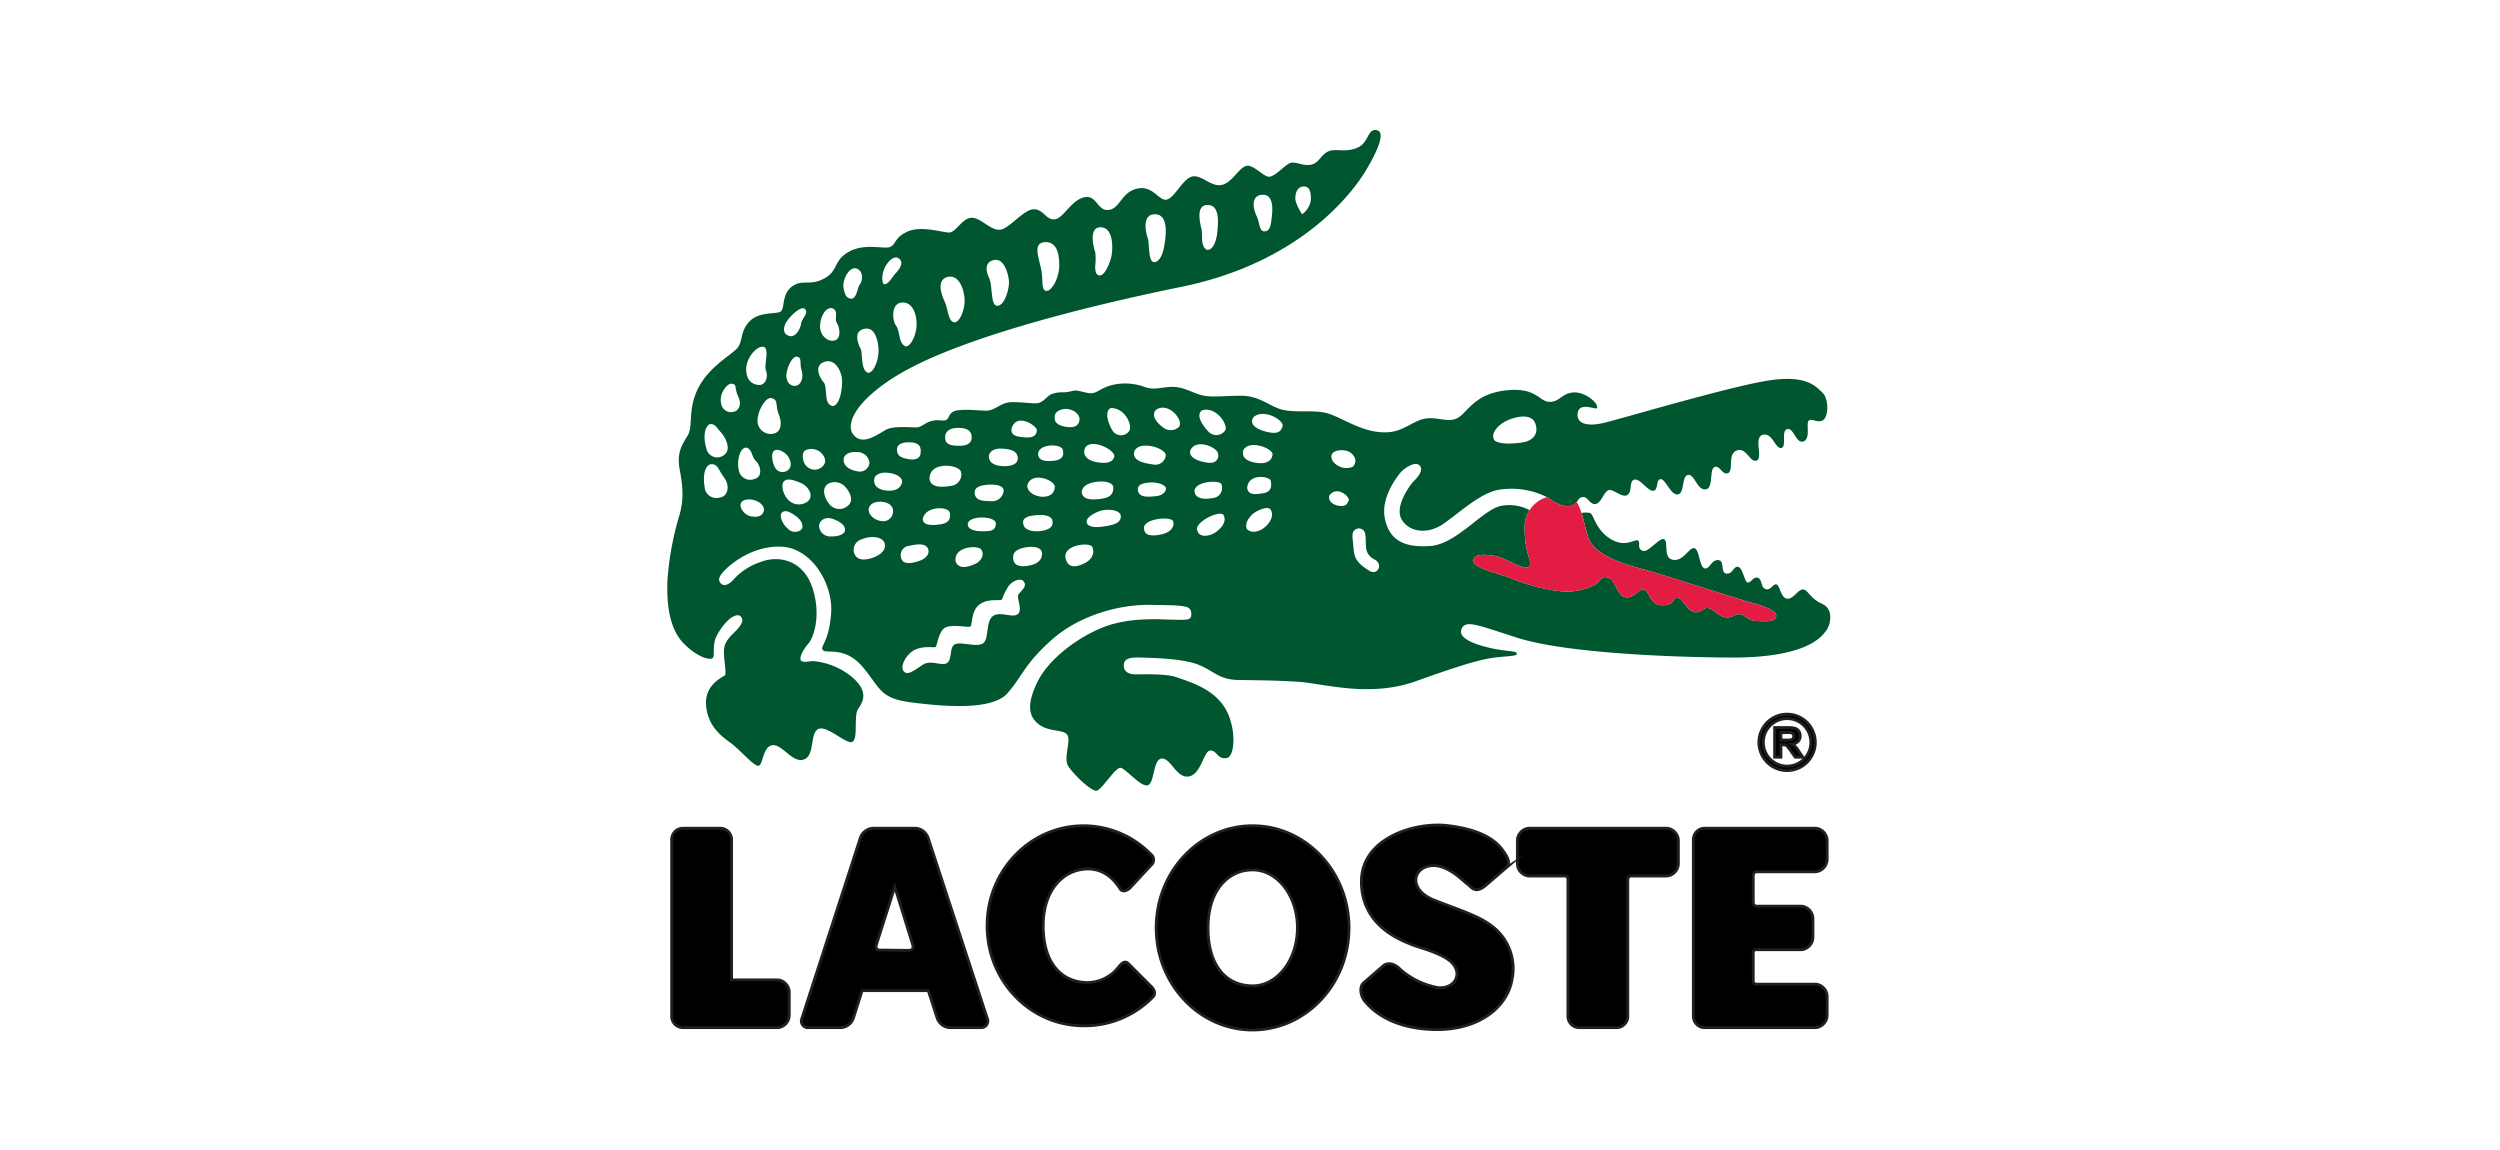
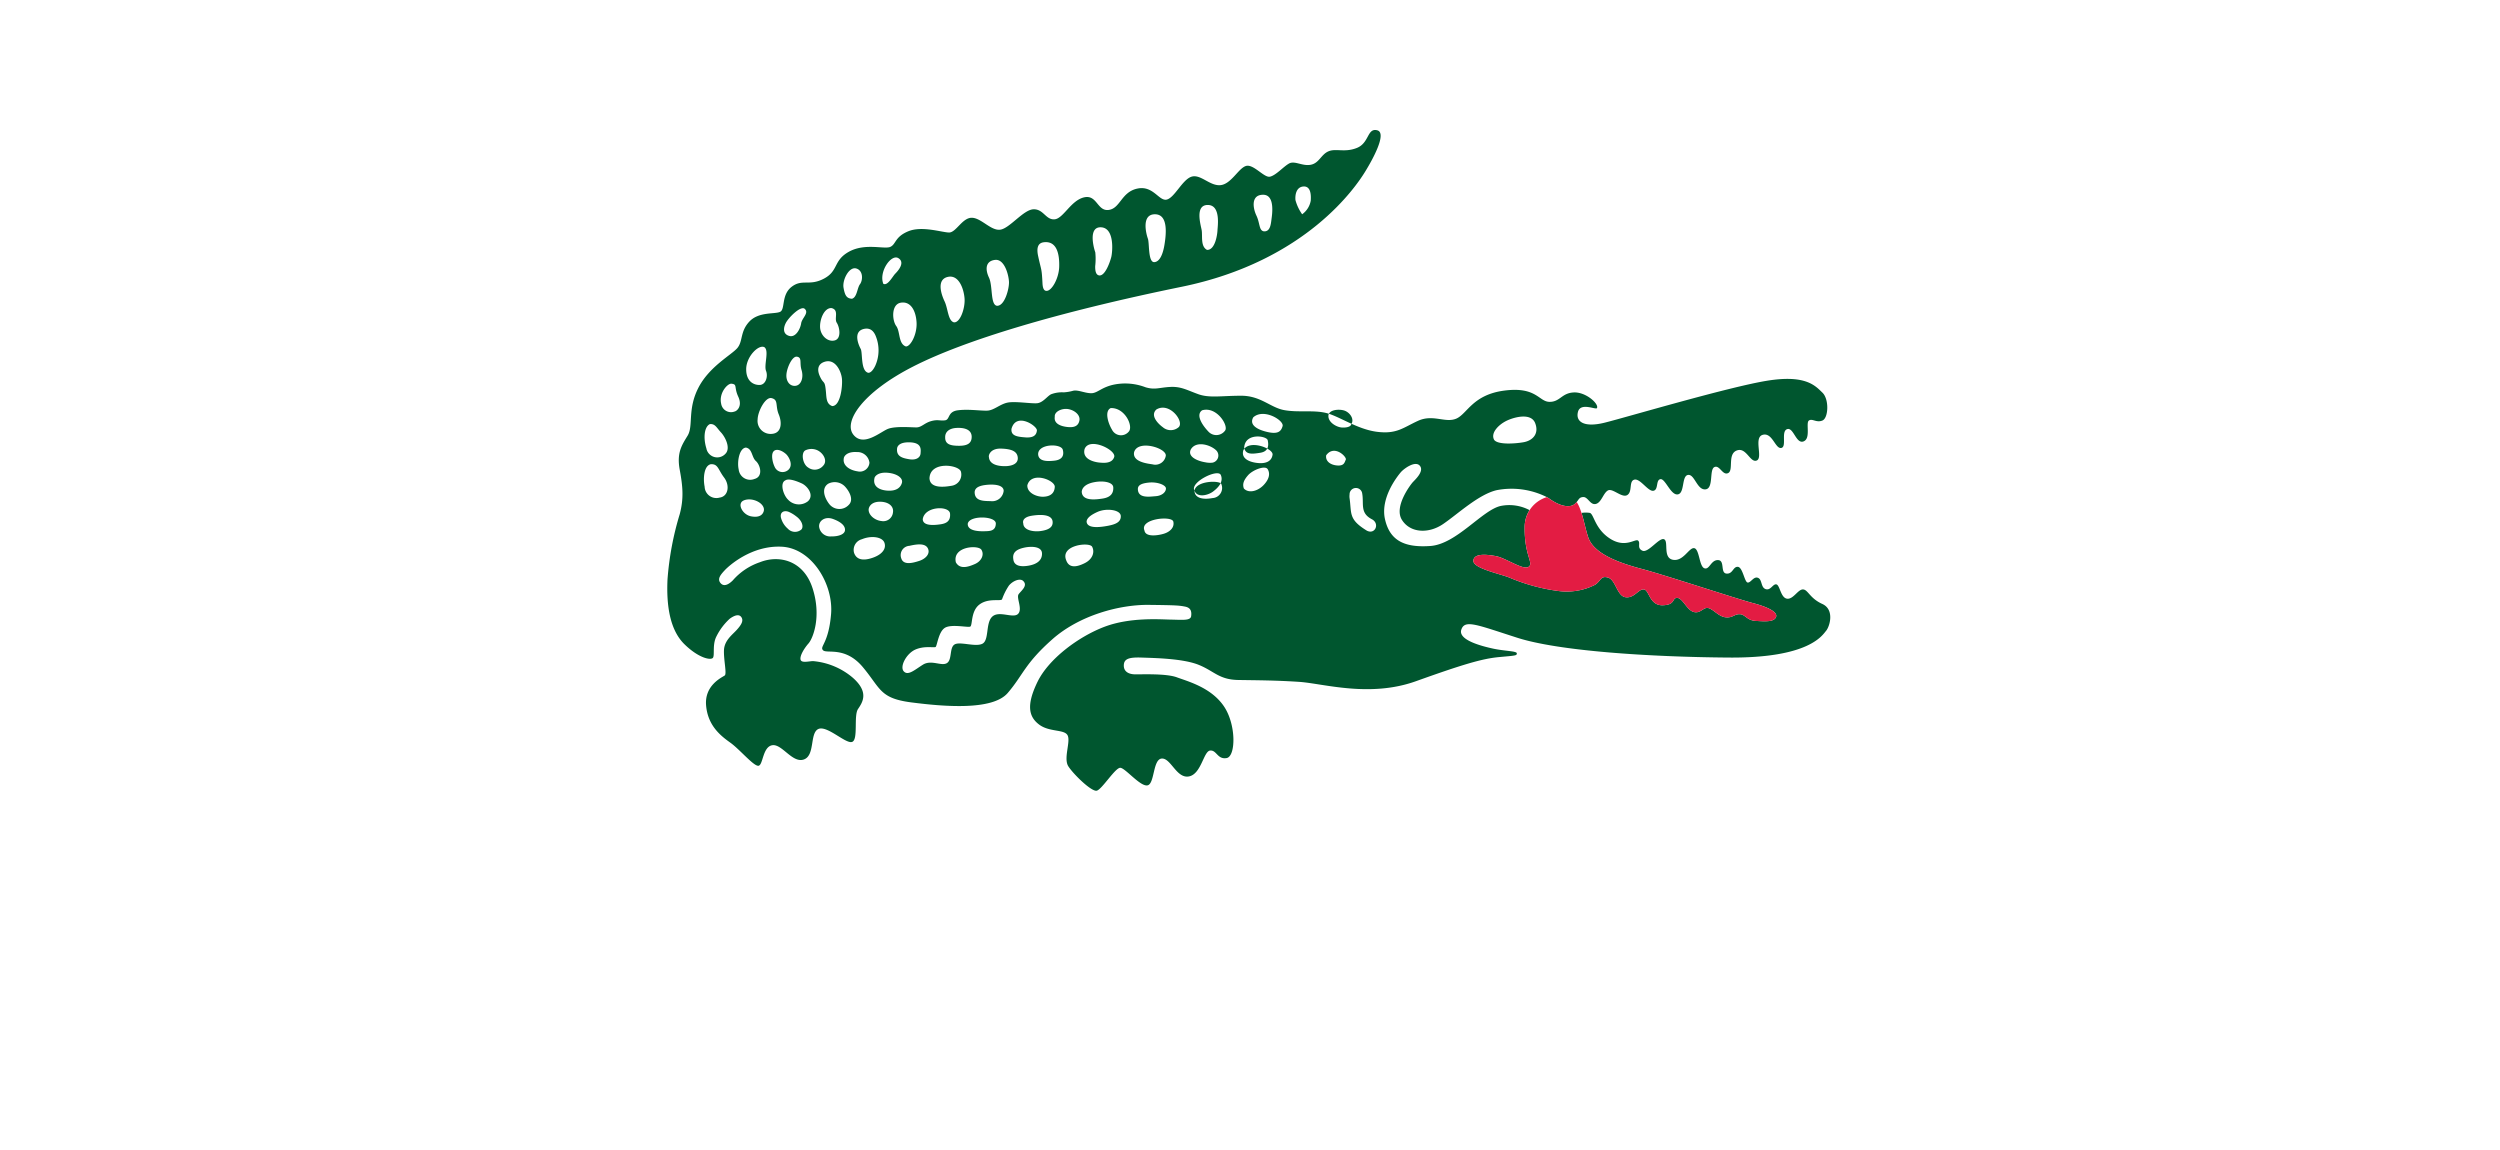
<svg xmlns="http://www.w3.org/2000/svg" id="Camada_1" data-name="Camada 1" viewBox="0 0 500 230">
  <title>lacoste_big</title>
-   <rect width="500" height="230" fill="none" />
  <g>
    <g>
-       <path d="M260.431,42.855a8.842,8.842,0,0,1-1.341-2.846c-.094-1.035.164-2.563,1.529-2.705s1.646,1.27,1.529,2.846A4.274,4.274,0,0,1,260.431,42.855Zm-7.667,3.41c1.294.118,1.411-1.482,1.529-2.375s.776-4.939-1.67-4.939-2.07,2.634-1.341,4.163.494,2.987,1.482,3.152Zm-11.36,3.716c1.67.047,2.07-3.199,2.093-3.928s.706-5.01-1.905-5.057-1.505,3.787-1.27,4.963-.282,3.293,1.082,4.022Zm-10.607,2.446c1.129,0,1.787-1.576,2.093-3.457s.87-6.115-1.905-6.115-1.74,3.975-1.411,4.869.023,4.633,1.223,4.704ZM219.837,55.085c1.199.165,2.187-2.752,2.422-3.693s.705-5.715-1.976-5.927c-1.945-.153-1.897,2.026-1.59,3.616a10.435,10.435,0,0,0,.367,1.394,12.65,12.65,0,0,1-.021,2.751c-.013.934.118,1.75.797,1.859ZM209.229,58.166c1.058.165,2.54-2.446,2.611-4.798s-.376-5.245-3.081-4.916c-1.355.165-1.417,1.422-1.136,2.739.655,3.067.715,2.302.875,5.465.04.796.211,1.476.732,1.51Zm-9.877,2.987c1.576.141,2.493-3.41,2.446-4.751s-.871-4.657-2.799-4.422-1.975,1.905-1.199,3.551.259,5.363,1.552,5.621Zm-8.561,3.316c1.247.118,2.281-2.869,2.117-4.821s-1.176-4.798-3.387-4.257-1.317,3.387-.612,4.869.682,3.904,1.881,4.21Zm-9.619,4.822c.941.047,2.281-2.446,2.14-4.822s-1.199-4.257-3.152-3.928-1.741,3.551-.917,4.657.4,3.551,1.929,4.092Zm-7.526,5.268c.492.032.994-.559,1.381-1.356a7.537,7.537,0,0,0,.164-5.88c-.381-1.015-1.056-1.792-2.298-1.561-2.399.447-1.176,3.246-.753,4.022s-.047,4.398,1.505,4.775Zm3.022-17.792c.87.459,1.858-1.505,2.387-2.034s2.058-2.234.612-3.105-3.951,2.764-2.999,5.139Zm-6.28,2.987c1.035-.294,1.035-2.152,1.611-2.916s.694-2.705-.741-3.14-2.822,2.293-2.552,3.845.623,2.14,1.682,2.211Zm-4.092,1.858c-1.458-.047-2.352,2.235-2.281,3.846s1.482,2.987,2.905,2.634 1-2.67.435-3.54.529-2.552-1.058-2.94Zm.141,19.604c1.67,0,2.093-3.975,1.952-5.457s-1.317-4.116-3.504-3.387c-1.475.492-1.388,1.764-.974,2.742.836,1.974,1.049.623,1.286,3.373.097,1.129.091,2.319,1.24,2.728ZM160.857,61.702c-.91-.455-3.183,1.881-3.7,2.901s-.596,2.227.706,2.587,2.211-1.443,2.368-2.525,1.725-2.132.627-2.963ZM159.321,71.329c-.925-.031-1.944,2.227-2.038,3.591s.706,2.383,1.835,2.242,1.646-1.678,1.192-3.152.188-2.54-.988-2.681Zm-6.429-1.882c-1.145-.627-3.638,1.85-3.653,4.375s1.568,3.214,2.728,3.167,1.693-1.662,1.239-2.822.658-3.998-.314-4.72Zm-6.633,7.291c-.815-.016-2.524,1.929-2.023,4.03a1.996,1.996,0,0,0,2.681,1.537c.392-.063,1.646-.988.737-2.963s-.11-2.477-1.396-2.603Zm8.107,2.901c-1.239-.392-2.791,2.587-2.838,4.202a2.608,2.608,0,0,0,2.854,2.932c1.929-.141,2.07-2.195,1.364-3.904s-.031-2.885-1.38-3.23Zm-12.371,5.174c-1.129.502-1.38,2.728-.721,4.861a2.21,2.21,0,0,0,3.794,1.098c1.129-1.098,0-3.356-.878-4.296s-1.129-1.725-2.195-1.662Zm.188,8.028c-1.38.251-1.599,2.791-1.254,4.516a2.342,2.342,0,0,0,2.979,2.164c1.725-.219,2.133-2.383.91-4.014s-1.192-2.728-2.634-2.666Zm6.993-3.324c-1.317.125-1.787,2.822-1.442,4.359A2.312,2.312,0,0,0,150.901,95.789c1.788-.47,1.16-2.791.282-3.575s-.69-2.477-2.007-2.697ZM154.43,91.447a5.34,5.34,0,0,0,.564,2.052,1.72,1.72,0,0,0,2.619.517c1.16-.972.141-2.713-.423-3.214-1.188-1.056-2.861-1.348-2.759.644Zm6.616-1.365c-.878.533-.517,2.76.58,3.418a2.205,2.205,0,0,0,3.011-.361c.909-.941.079-2.462-1.098-3.057a2.818,2.818,0,0,0-2.493,0Zm-12.826,10.474c-.455.8.502,2.43,2.007,2.713s2.289-.204,2.524-1.05-.58-1.788-1.866-2.179-2.477,0-2.666.517Zm8.859-4.484c-1.16.517-.423,2.932.502,3.826a2.937,2.937,0,0,0,3.998.361c1.317-1.192-.047-3.042-1.254-3.591s-2.634-1.019-3.246-.596Zm-.891,7.459a4.356,4.356,0,0,0,1.378,2.208,1.952,1.952,0,0,0,2.697.172c.502-.502.204-1.772-1.035-2.65a6.646,6.646,0,0,0-1.549-.918c-.948-.317-1.715.126-1.491,1.188ZM165.642,96.745c-1.411.909-.784,2.791.219,4.077a2.563,2.563,0,0,0,3.889.157c1.129-1.098-.031-2.948-.847-3.763A2.83,2.83,0,0,0,165.642,96.745Zm3.105-4.986c-.188,1.317,1.098,2.258,2.76,2.509a1.926,1.926,0,0,0,2.383-1.725,2.427,2.427,0,0,0-2.509-2.132c-1.944-.125-2.634.815-2.634,1.348Zm.251,14.112c-.031-.721-.753-1.474-2.383-2.07s-2.885.376-2.791,1.537a2.229,2.229,0,0,0,2.415,1.944c1.348.031,2.854-.376,2.76-1.411Zm4.735-4.045c-.094,1.192,1.254,2.258,2.571,2.383a1.943,1.943,0,0,0,2.289-1.725c.188-1.129-.721-2.038-2.352-2.132s-2.383.69-2.509,1.474Zm1.16-6.178c-.345,1.537.815,2.352,2.571,2.477s2.634-.565,2.916-1.537-.972-1.882-2.885-2.038-2.571.753-2.603,1.098Zm-4.077,14.927c.502,1.442,1.913,1.631,3.826.941s2.665-1.882,2.226-3.011-2.603-1.442-4.484-.658a2.202,2.202,0,0,0-1.568,2.728Zm9.439,1.098c.439,1.442,2.352.909,3.606.502s2.227-1.411,1.725-2.477-2.07-.909-3.7-.533a1.858,1.858,0,0,0-1.631,2.509Zm4.296-7.809c.063,1.411,2.415,1.16,3.512,1.004s2.101-.564,1.944-2.164-5.112-1.505-5.457,1.16Zm6.617,8.592c.815,1.505,2.54.909,3.826.345s1.913-1.85,1.286-2.854-5.833-.69-5.111,2.509ZM179.409,89.784c-.125,1.537,1.129,1.85,2.477,2.07s2.164-.345,2.226-1.16.251-2.132-2.101-2.226-2.603.972-2.603,1.317ZM185.9,95.679c.125,2.132,3.136,1.693,4.422,1.474a2.264,2.264,0,0,0,1.881-2.76c-.251-1.443-6.209-2.289-6.303,1.286Zm3.136-8.216c-.031,1.442,1.129,1.693,2.791,1.693s2.509-.502,2.509-1.788-1.129-1.85-2.916-1.788-2.415.972-2.383,1.882Zm8.749,3.951c.094,1.474,1.788,1.819,3.167,1.819s2.697-.439,2.603-1.693-1.192-1.756-3.355-1.819-2.54,1.38-2.415,1.693ZM194.932,98.376c-.031,1.85,1.725,1.819,3.199,1.85a2.309,2.309,0,0,0,2.603-2.07c-.031-1.16-1.85-1.38-3.638-1.16s-2.101.847-2.164,1.38Zm-1.38,6.366c-.094,1.537,2.478,1.536,3.418,1.505s2.164,0,2.195-1.537-5.3-1.693-5.613.031Zm11.101-.063c.031,1.348,1.944,1.725,3.418,1.537s2.603-.69,2.446-1.944-1.944-1.474-4.139-1.129-1.725,1.537-1.725,1.537Zm.815-7.62c-.063,1.505,1.819,2.321,3.167,2.289s2.258-.627,2.321-1.976-4.704-3.199-5.488-.314Zm2.164-6.146c.125,1.38,1.788,1.38,3.23,1.223s2.038-.909,1.693-2.195-5.049-1.223-4.923.972Zm-4.97,20.916c.125,1.364,1.458,1.584,3.073,1.302s2.728-1.051,2.665-2.477-2.226-1.427-3.606-1.113-2.352.878-2.132,2.289Zm-.361-26.075c-.157,1.411,1.098,1.599,2.76,1.725s2.226-.47,2.321-1.38-4.139-3.732-5.08-.345Zm8.655-2.383c-.219,1.411,1.286,1.913,2.603,2.038s2.101-.219,2.321-1.286-.878-2.038-2.164-2.289-2.885.47-2.76,1.537Zm5.958,6.46c-.564,2.289,2.571,2.665,3.105,2.697s2.383.282,2.822-1.129-5.017-4.077-5.927-1.568Zm5.237-8.216c2.885-.094,4.547,3.669,3.606,4.704a2.013,2.013,0,0,1-3.355-.376c-.847-1.411-1.505-3.763-.251-4.328Zm-5.801,16.746c.094,1.787,2.415,1.631,4.202,1.348s2.164-1.254,2.101-2.258-1.944-1.38-3.857-1.003-2.415,1.286-2.446,1.913Zm.972,5.958c.094,1.474,2.728,1.129,4.233.847s2.666-.721,2.603-1.976-2.885-1.599-4.641-.815-2.164,1.442-2.195,1.944Zm-4.077,7.746c.565,1.568,2.007,1.411,3.7.565s2.007-2.321,1.474-3.293-6.429-.345-5.174,2.728Zm18.032-30.167c-1.411,1.317.659,3.104,1.286,3.544a2.417,2.417,0,0,0,3.199-.031c1.098-1.16-1.882-5.08-4.484-3.512Zm9.157.157c-1.348.909.031,2.979,1.192,4.202a2.153,2.153,0,0,0,3.355-.094c.847-.909-1.599-4.955-4.547-4.108Zm-13.61,8.373c-.376,1.976,2.697,2.289,3.7,2.446a2.119,2.119,0,0,0,2.634-1.725c.188-1.537-5.582-3.293-6.335-.721Zm.753,7.432c.063,1.85,2.289,1.474,3.575,1.38s2.038-.847,2.038-1.537-1.662-1.349-3.355-1.192-2.289.596-2.258,1.348Zm1.317,8.247c.219,1.411,2.822.972,3.92.627s2.132-1.192,1.85-2.415-6.774-.596-5.77,1.788Zm9.283-16.244c-.753,1.474,1.317,2.352,2.916,2.603a4.446,4.446,0,0,0,1.406.067,1.456,1.456,0,0,0,.755-2.448c-1.14-1.127-4.012-1.998-5.077-.222Zm12.481-6.397c-.909,1.568.909,2.509,2.885,2.948s2.665-.063,2.979-1.192-3.763-3.638-5.864-1.756Zm-1.976,6.554c-.596,1.881,1.599,2.509,3.136,2.603s2.54-.47,2.697-1.693-4.641-3.105-5.833-.909Zm-9.784,8.091c0,1.474,1.568,1.882,3.606,1.505a2.03,2.03,0,0,0,1.756-2.822c-.345-.753-5.017-.659-5.362,1.317Zm.596,8.091c.47,1.474,2.665,1.004,3.732.188s2.101-1.944,1.537-3.293-6.24,1.474-5.268,3.105Zm9.941-8.561c.282,1.38,1.474,1.286,3.23,1.004s1.662-1.631,1.474-2.509-4.547-1.568-4.704,1.505Zm-.062,8.153c.972,1.035,2.791.533,3.951-.69s1.317-2.32.815-3.167-3.011.157-3.92,1.192-1.16,1.788-.847,2.666Zm21.45-12.794c.753-1.129-.314-2.446-1.348-2.791s-3.199-.22-3.199,1.098,1.693,2.227,2.697,2.289,1.756-.188,1.85-.596Zm-4.986,6.146c-.188,1.098.721,1.913,2.164,2.038s1.505-.627,1.756-1.16-2.289-3.105-3.92-.878Zm7.202,7.658a1.27,1.27,0,0,0-2.53.194,2.952,2.952,0,0,0,0.0.718c.439,3.084-.257,4.234,3.454,6.505,1.659.862,2.656-1.425.997-2.287-2.413-1.258-1.554-3.06-1.921-5.13ZM298.813,87.943c.659,1.035,4.108.815,5.896.502s3.167-1.662,2.321-3.826-4.359-1.16-5.833-.408-3.104,2.352-2.383,3.732Zm-94.171,28.255c.972.941-.376,1.913-.909,2.634s.847,2.979-.125,3.951-3.763-.721-5.143.533-.596,4.704-1.976,5.425-4.516-.502-5.582.157-.439,3.073-1.537,3.732-3.105-.753-4.798.314-2.979,2.258-3.826,1.317.533-3.575,2.352-4.359,3.7-.314,4.014-.502.565-3.01,1.85-3.826,4.578-.031,5.08-.251.063-3.073,1.85-4.422,4.233-.596,4.516-1.035a12.198,12.198,0,0,1,1.38-2.76c.847-1.003,2.258-1.505,2.854-.909ZM319.385,81.624c.47-.815-2.195-3.261-4.641-3.136s-2.728,1.913-4.861,1.881-2.572-3.073-8.969-2.258-7.463,4.673-9.658,5.613-4.641-.941-7.651.439-4.265,2.697-8.216,2.195-7.589-3.136-10.161-3.763-5.519-.063-8.341-.564-4.704-2.885-8.655-2.885-6.334.502-8.592-.314-3.45-1.568-5.645-1.443-3.011.627-4.892.063a11.378,11.378,0,0,0-6.146-.564c-2.634.502-3.449,1.756-4.704,1.756s-2.634-.706-3.59-.502a9.126,9.126,0,0,1-1.913.329,6.06,6.06,0,0,0-2.556.392c-.784.408-1.615,1.693-2.807,1.788s-4.39-.439-5.896-.125-2.697,1.537-4.014,1.599-3.825-.345-5.926-.063-1.505,1.882-2.571,2.007-1.411-.22-2.76.157-1.913,1.254-2.948,1.254-4.139-.282-5.645.282-4.955,3.732-6.962,1.16,1.788-8.435,12.011-13.641,28.6-10.788,53.687-15.931,34.997-20.321,36.627-22.955,4.453-7.84,2.446-8.341-1.568,2.509-4.014,3.512-4.202.063-5.707.69-1.882,2.383-3.575,2.697-3.199-.878-4.328-.251-2.634,2.383-3.826,2.634-3.324-2.634-4.829-2.132-2.947,3.638-5.08,3.826-3.951-2.258-5.77-1.693-3.387,4.202-4.955,4.578-2.697-2.885-5.896-2.195-3.387,3.951-5.708,4.265-2.321-3.136-4.955-2.509-4.14,4.265-5.896,4.39-2.195-2.07-4.202-2.007-4.766,3.826-6.648,4.077-3.826-2.383-5.707-2.383-3.136,2.948-4.516,2.948-5.394-1.38-8.153-.251-2.446,2.634-3.638,3.136-5.017-.815-8.216.941-2.07,3.826-5.018,5.394-4.327,0-6.46,1.631-1.254,4.516-2.321,5.017-4.265-.063-6.146,1.944-1.254,3.889-2.383,5.268-5.645,3.7-7.84,8.028-.941,7.589-2.132,9.533-2.195,3.45-1.568,6.836.815,5.77-0,8.843a59.811,59.811,0,0,0-2.446,13.045c-.251,5.331.502,10.16,3.387,12.983s5.331,3.261,5.707,2.697-.157-2.634.69-4.265a12.042,12.042,0,0,1,2.634-3.512c.627-.47,1.756-1.129,2.321-.376s-.031,1.631-.909,2.603-2.477,2.101-2.54,4.077.596,4.672.157,5.017-4.077,1.881-3.731,5.99,2.979,6.115,4.861,7.463,4.672,4.735,5.613,4.61.815-3.794,2.76-4.108,4.014,3.638,6.303,2.854,1.16-5.237,2.885-6.084,5.488,3.01,6.773,2.571.282-5.237,1.192-6.586,2.258-3.355-1.066-6.272a14.161,14.161,0,0,0-7.777-3.293c-.627-.094-2.383.47-2.633-.251s.658-2.258,1.568-3.293,2.634-5.394.816-11.038-6.774-6.711-10.537-5.206a12.516,12.516,0,0,0-5.425,3.638c-.596.596-1.662,1.411-2.415.565s-.031-1.693.815-2.603,5.394-5.018,11.415-4.704,10.349,7.526,9.847,13.484-2.336,6.429-1.615,7.213,4.422-.878,7.997,3.418,3.356,6.209,9.69,7.024,16.181,1.693,19.254-1.882,3.387-5.834,8.906-10.726,13.579-6.962,19.286-6.899,6.115.126,7.275.345,1.348.972,1.223,1.913-1.819.721-3.951.69-8.153-.533-13.328,1.411-11.195,6.397-13.453,11.038-1.756,6.962.314,8.53,5.049.91,5.707,2.164-.878,4.61.157,6.209,4.641,5.112,5.676,4.861,3.7-4.61,4.704-4.578,4.014,3.826,5.457,3.512,1.035-5.268,2.854-5.362,2.948,4.045,5.425,3.575,2.916-5.049,4.234-5.174,1.442,1.819,3.293,1.505,1.976-6.743-.596-10.443-7.15-4.892-9.345-5.707-7.275-.564-8.436-.596-2.195-.518-2.179-1.772.862-1.678,3.528-1.584,8.279.188,11.415,1.443,4.077,2.979,7.965,3.042,7.401.062,12.167.376,14.049,3.199,23.331-.125,13.233-4.516,16.62-4.829,3.575-.282,3.575-.753-2.415-.439-4.735-.941-7.056-1.725-6.366-3.795,3.011-1.003,11.227,1.631,26.216,3.826,42.272,3.951,18.69-4.454,19.442-5.332,1.756-4.265-.753-5.394-2.853-2.87-3.857-2.901-1.944,2.038-3.199,1.85-1.411-2.666-2.101-2.854-1.16,1.286-2.164.941-.658-1.913-1.537-2.258-1.442,1.035-2.07.941-.972-3.043-1.944-3.137-1.003,1.474-2.289,1.348-.251-2.665-1.693-2.697-1.693,2.007-2.728,1.631-.972-3.794-2.007-4.014-2.164,2.697-4.265,2.321-.815-3.7-1.788-4.108-3.167,2.822-4.328,2.289-.314-1.505-.847-2.007-2.509,1.568-5.582-.376-3.261-4.923-4.076-5.174a5.401,5.401,0,0,0-1.674.005c.519,1.62.859,3.471,1.359,4.917,1.129,3.261,6.146,5.08,10.662,6.272s19.223,6.052,22.234,6.836,5.08,1.819,4.641,2.822-2.195.847-4.014.753-2.132-1.317-3.23-1.348-1.38.753-2.791.627-2.477-1.599-3.481-1.85-1.537,1.129-2.916.784-2.227-2.791-3.324-2.822-.251,1.411-2.916,1.474-2.666-3.073-3.763-3.167-1.85,1.756-3.606,1.568-1.976-3.418-3.512-3.92-1.474.721-2.665,1.442a12.541,12.541,0,0,1-7.087,1.254,37.685,37.685,0,0,1-9.91-2.666c-1.725-.753-7.338-1.85-7.307-3.387s2.603-1.317,4.547-.941,5.394,2.854,6.491,2.132-.846-2.227-.784-7.871a6.339,6.339,0,0,1,.982-3.47,8.682,8.682,0,0,0-5.654-.857c-3.7.69-8.906,7.652-14.174,8.028s-8.153-1.129-9.094-5.394,2.509-8.561,3.136-9.314,2.948-2.446,3.857-1.317-1.066,2.854-1.474,3.324-3.763,4.829-2.132,7.463,5.3,2.854,8.247.847,7.087-5.927,10.725-6.774a15.711,15.711,0,0,1,10.02,1.391h0l.01.006.01.006.006.003.004.002.01.006.086.05.01.006.001 0.0.016.01.002.001.009.006.084.051.009.006.002.001.008.005.09.057.009.006.004.003.005.003.087.058.009.006.006.004.002.002.084.058.008.006.008.006c2.164,1.537,4.045,1.787,4.955,1.035l.009-.007.008-.007.025-.021.008-.007.008-.007.008-.007.008-.007.008-.007.039-.035h0l.037-.034.007-.007.007-.007.021-.02.007-.007.007-.007.007-.007.007-.007.007-.007.007-.007.007-.007.013-.013.007-.007h0l.007-.007.013-.013.006-.007.006-.007v-0l.006-.007.006-.007.006-.007.006-.007.006-.006v-0l.006-.007.006-.007.006-.007.006-.007.006-.006 0-0.0.006-.007.006-.006.006-.007.006-.006.006-.006 0-0.0.006-.006.006-.006.011-.013.005-.006h0l.005-.006.005-.006.005-.006.005-.006c.457-.54.512-.931,1.289-.981.972-.063,1.411,1.662,2.54,1.38s1.474-2.164,2.415-2.697,2.822,1.599,3.889.909.251-2.791,1.411-3.073,2.728,2.415,3.794,2.226.439-2.164,1.411-2.321,2.07,3.293,3.481,3.042.721-3.7,2.038-3.888,1.788,3.042,3.481,2.885.721-3.951,1.787-4.453,1.63,1.756,2.759,1.192-.188-3.794,1.725-4.516,2.665,2.54,3.983,2.007-.69-4.641,1.223-5.143,2.477,2.822,3.669,2.634-.094-3.324,1.191-3.763,1.787,3.042,3.293,2.446.376-3.7,1.066-4.171,1.474.501,2.697-0,1.38-4.265 0-5.582-3.261-3.638-11.038-2.383-28.474,7.401-32.551,8.404-5.802-.188-5.3-2.164S319.198,82.011,319.385,81.624Z" transform="translate(0 0)" fill="#00562f" fill-rule="evenodd" />
+       <path d="M260.431,42.855a8.842,8.842,0,0,1-1.341-2.846c-.094-1.035.164-2.563,1.529-2.705s1.646,1.27,1.529,2.846A4.274,4.274,0,0,1,260.431,42.855Zm-7.667,3.41c1.294.118,1.411-1.482,1.529-2.375s.776-4.939-1.67-4.939-2.07,2.634-1.341,4.163.494,2.987,1.482,3.152Zm-11.36,3.716c1.67.047,2.07-3.199,2.093-3.928s.706-5.01-1.905-5.057-1.505,3.787-1.27,4.963-.282,3.293,1.082,4.022Zm-10.607,2.446c1.129,0,1.787-1.576,2.093-3.457s.87-6.115-1.905-6.115-1.74,3.975-1.411,4.869.023,4.633,1.223,4.704ZM219.837,55.085c1.199.165,2.187-2.752,2.422-3.693s.705-5.715-1.976-5.927c-1.945-.153-1.897,2.026-1.59,3.616a10.435,10.435,0,0,0,.367,1.394,12.65,12.65,0,0,1-.021,2.751c-.013.934.118,1.75.797,1.859ZM209.229,58.166c1.058.165,2.54-2.446,2.611-4.798s-.376-5.245-3.081-4.916c-1.355.165-1.417,1.422-1.136,2.739.655,3.067.715,2.302.875,5.465.04.796.211,1.476.732,1.51Zm-9.877,2.987c1.576.141,2.493-3.41,2.446-4.751s-.871-4.657-2.799-4.422-1.975,1.905-1.199,3.551.259,5.363,1.552,5.621Zm-8.561,3.316c1.247.118,2.281-2.869,2.117-4.821s-1.176-4.798-3.387-4.257-1.317,3.387-.612,4.869.682,3.904,1.881,4.21Zm-9.619,4.822c.941.047,2.281-2.446,2.14-4.822s-1.199-4.257-3.152-3.928-1.741,3.551-.917,4.657.4,3.551,1.929,4.092Zm-7.526,5.268c.492.032.994-.559,1.381-1.356a7.537,7.537,0,0,0,.164-5.88c-.381-1.015-1.056-1.792-2.298-1.561-2.399.447-1.176,3.246-.753,4.022s-.047,4.398,1.505,4.775Zm3.022-17.792c.87.459,1.858-1.505,2.387-2.034s2.058-2.234.612-3.105-3.951,2.764-2.999,5.139Zm-6.28,2.987c1.035-.294,1.035-2.152,1.611-2.916s.694-2.705-.741-3.14-2.822,2.293-2.552,3.845.623,2.14,1.682,2.211Zm-4.092,1.858c-1.458-.047-2.352,2.235-2.281,3.846s1.482,2.987,2.905,2.634 1-2.67.435-3.54.529-2.552-1.058-2.94Zm.141,19.604c1.67,0,2.093-3.975,1.952-5.457s-1.317-4.116-3.504-3.387c-1.475.492-1.388,1.764-.974,2.742.836,1.974,1.049.623,1.286,3.373.097,1.129.091,2.319,1.24,2.728ZM160.857,61.702c-.91-.455-3.183,1.881-3.7,2.901s-.596,2.227.706,2.587,2.211-1.443,2.368-2.525,1.725-2.132.627-2.963ZM159.321,71.329c-.925-.031-1.944,2.227-2.038,3.591s.706,2.383,1.835,2.242,1.646-1.678,1.192-3.152.188-2.54-.988-2.681Zm-6.429-1.882c-1.145-.627-3.638,1.85-3.653,4.375s1.568,3.214,2.728,3.167,1.693-1.662,1.239-2.822.658-3.998-.314-4.72Zm-6.633,7.291c-.815-.016-2.524,1.929-2.023,4.03a1.996,1.996,0,0,0,2.681,1.537c.392-.063,1.646-.988.737-2.963s-.11-2.477-1.396-2.603Zm8.107,2.901c-1.239-.392-2.791,2.587-2.838,4.202a2.608,2.608,0,0,0,2.854,2.932c1.929-.141,2.07-2.195,1.364-3.904s-.031-2.885-1.38-3.23Zm-12.371,5.174c-1.129.502-1.38,2.728-.721,4.861a2.21,2.21,0,0,0,3.794,1.098c1.129-1.098,0-3.356-.878-4.296s-1.129-1.725-2.195-1.662Zm.188,8.028c-1.38.251-1.599,2.791-1.254,4.516a2.342,2.342,0,0,0,2.979,2.164c1.725-.219,2.133-2.383.91-4.014s-1.192-2.728-2.634-2.666Zm6.993-3.324c-1.317.125-1.787,2.822-1.442,4.359A2.312,2.312,0,0,0,150.901,95.789c1.788-.47,1.16-2.791.282-3.575s-.69-2.477-2.007-2.697ZM154.43,91.447a5.34,5.34,0,0,0,.564,2.052,1.72,1.72,0,0,0,2.619.517c1.16-.972.141-2.713-.423-3.214-1.188-1.056-2.861-1.348-2.759.644Zm6.616-1.365c-.878.533-.517,2.76.58,3.418a2.205,2.205,0,0,0,3.011-.361c.909-.941.079-2.462-1.098-3.057a2.818,2.818,0,0,0-2.493,0Zm-12.826,10.474c-.455.8.502,2.43,2.007,2.713s2.289-.204,2.524-1.05-.58-1.788-1.866-2.179-2.477,0-2.666.517Zm8.859-4.484c-1.16.517-.423,2.932.502,3.826a2.937,2.937,0,0,0,3.998.361c1.317-1.192-.047-3.042-1.254-3.591s-2.634-1.019-3.246-.596Zm-.891,7.459a4.356,4.356,0,0,0,1.378,2.208,1.952,1.952,0,0,0,2.697.172c.502-.502.204-1.772-1.035-2.65a6.646,6.646,0,0,0-1.549-.918c-.948-.317-1.715.126-1.491,1.188ZM165.642,96.745c-1.411.909-.784,2.791.219,4.077a2.563,2.563,0,0,0,3.889.157c1.129-1.098-.031-2.948-.847-3.763A2.83,2.83,0,0,0,165.642,96.745Zm3.105-4.986c-.188,1.317,1.098,2.258,2.76,2.509a1.926,1.926,0,0,0,2.383-1.725,2.427,2.427,0,0,0-2.509-2.132c-1.944-.125-2.634.815-2.634,1.348Zm.251,14.112c-.031-.721-.753-1.474-2.383-2.07s-2.885.376-2.791,1.537a2.229,2.229,0,0,0,2.415,1.944c1.348.031,2.854-.376,2.76-1.411Zm4.735-4.045c-.094,1.192,1.254,2.258,2.571,2.383a1.943,1.943,0,0,0,2.289-1.725c.188-1.129-.721-2.038-2.352-2.132s-2.383.69-2.509,1.474Zm1.16-6.178c-.345,1.537.815,2.352,2.571,2.477s2.634-.565,2.916-1.537-.972-1.882-2.885-2.038-2.571.753-2.603,1.098Zm-4.077,14.927c.502,1.442,1.913,1.631,3.826.941s2.665-1.882,2.226-3.011-2.603-1.442-4.484-.658a2.202,2.202,0,0,0-1.568,2.728Zm9.439,1.098c.439,1.442,2.352.909,3.606.502s2.227-1.411,1.725-2.477-2.07-.909-3.7-.533a1.858,1.858,0,0,0-1.631,2.509Zm4.296-7.809c.063,1.411,2.415,1.16,3.512,1.004s2.101-.564,1.944-2.164-5.112-1.505-5.457,1.16Zm6.617,8.592c.815,1.505,2.54.909,3.826.345s1.913-1.85,1.286-2.854-5.833-.69-5.111,2.509ZM179.409,89.784c-.125,1.537,1.129,1.85,2.477,2.07s2.164-.345,2.226-1.16.251-2.132-2.101-2.226-2.603.972-2.603,1.317ZM185.9,95.679c.125,2.132,3.136,1.693,4.422,1.474a2.264,2.264,0,0,0,1.881-2.76c-.251-1.443-6.209-2.289-6.303,1.286Zm3.136-8.216c-.031,1.442,1.129,1.693,2.791,1.693s2.509-.502,2.509-1.788-1.129-1.85-2.916-1.788-2.415.972-2.383,1.882Zm8.749,3.951c.094,1.474,1.788,1.819,3.167,1.819s2.697-.439,2.603-1.693-1.192-1.756-3.355-1.819-2.54,1.38-2.415,1.693ZM194.932,98.376c-.031,1.85,1.725,1.819,3.199,1.85a2.309,2.309,0,0,0,2.603-2.07c-.031-1.16-1.85-1.38-3.638-1.16s-2.101.847-2.164,1.38Zm-1.38,6.366c-.094,1.537,2.478,1.536,3.418,1.505s2.164,0,2.195-1.537-5.3-1.693-5.613.031Zm11.101-.063c.031,1.348,1.944,1.725,3.418,1.537s2.603-.69,2.446-1.944-1.944-1.474-4.139-1.129-1.725,1.537-1.725,1.537Zm.815-7.62c-.063,1.505,1.819,2.321,3.167,2.289s2.258-.627,2.321-1.976-4.704-3.199-5.488-.314Zm2.164-6.146c.125,1.38,1.788,1.38,3.23,1.223s2.038-.909,1.693-2.195-5.049-1.223-4.923.972Zm-4.97,20.916c.125,1.364,1.458,1.584,3.073,1.302s2.728-1.051,2.665-2.477-2.226-1.427-3.606-1.113-2.352.878-2.132,2.289Zm-.361-26.075c-.157,1.411,1.098,1.599,2.76,1.725s2.226-.47,2.321-1.38-4.139-3.732-5.08-.345Zm8.655-2.383c-.219,1.411,1.286,1.913,2.603,2.038s2.101-.219,2.321-1.286-.878-2.038-2.164-2.289-2.885.47-2.76,1.537Zm5.958,6.46c-.564,2.289,2.571,2.665,3.105,2.697s2.383.282,2.822-1.129-5.017-4.077-5.927-1.568Zm5.237-8.216c2.885-.094,4.547,3.669,3.606,4.704a2.013,2.013,0,0,1-3.355-.376c-.847-1.411-1.505-3.763-.251-4.328Zm-5.801,16.746c.094,1.787,2.415,1.631,4.202,1.348s2.164-1.254,2.101-2.258-1.944-1.38-3.857-1.003-2.415,1.286-2.446,1.913Zm.972,5.958c.094,1.474,2.728,1.129,4.233.847s2.666-.721,2.603-1.976-2.885-1.599-4.641-.815-2.164,1.442-2.195,1.944Zm-4.077,7.746c.565,1.568,2.007,1.411,3.7.565s2.007-2.321,1.474-3.293-6.429-.345-5.174,2.728Zm18.032-30.167c-1.411,1.317.659,3.104,1.286,3.544a2.417,2.417,0,0,0,3.199-.031c1.098-1.16-1.882-5.08-4.484-3.512Zm9.157.157c-1.348.909.031,2.979,1.192,4.202a2.153,2.153,0,0,0,3.355-.094c.847-.909-1.599-4.955-4.547-4.108Zm-13.61,8.373c-.376,1.976,2.697,2.289,3.7,2.446a2.119,2.119,0,0,0,2.634-1.725c.188-1.537-5.582-3.293-6.335-.721Zm.753,7.432c.063,1.85,2.289,1.474,3.575,1.38s2.038-.847,2.038-1.537-1.662-1.349-3.355-1.192-2.289.596-2.258,1.348Zm1.317,8.247c.219,1.411,2.822.972,3.92.627s2.132-1.192,1.85-2.415-6.774-.596-5.77,1.788Zm9.283-16.244c-.753,1.474,1.317,2.352,2.916,2.603a4.446,4.446,0,0,0,1.406.067,1.456,1.456,0,0,0,.755-2.448c-1.14-1.127-4.012-1.998-5.077-.222Zm12.481-6.397c-.909,1.568.909,2.509,2.885,2.948s2.665-.063,2.979-1.192-3.763-3.638-5.864-1.756Zm-1.976,6.554c-.596,1.881,1.599,2.509,3.136,2.603s2.54-.47,2.697-1.693-4.641-3.105-5.833-.909Zm-9.784,8.091c0,1.474,1.568,1.882,3.606,1.505a2.03,2.03,0,0,0,1.756-2.822c-.345-.753-5.017-.659-5.362,1.317Zc.47,1.474,2.665,1.004,3.732.188s2.101-1.944,1.537-3.293-6.24,1.474-5.268,3.105Zm9.941-8.561c.282,1.38,1.474,1.286,3.23,1.004s1.662-1.631,1.474-2.509-4.547-1.568-4.704,1.505Zm-.062,8.153c.972,1.035,2.791.533,3.951-.69s1.317-2.32.815-3.167-3.011.157-3.92,1.192-1.16,1.788-.847,2.666Zm21.45-12.794c.753-1.129-.314-2.446-1.348-2.791s-3.199-.22-3.199,1.098,1.693,2.227,2.697,2.289,1.756-.188,1.85-.596Zm-4.986,6.146c-.188,1.098.721,1.913,2.164,2.038s1.505-.627,1.756-1.16-2.289-3.105-3.92-.878Zm7.202,7.658a1.27,1.27,0,0,0-2.53.194,2.952,2.952,0,0,0,0.0.718c.439,3.084-.257,4.234,3.454,6.505,1.659.862,2.656-1.425.997-2.287-2.413-1.258-1.554-3.06-1.921-5.13ZM298.813,87.943c.659,1.035,4.108.815,5.896.502s3.167-1.662,2.321-3.826-4.359-1.16-5.833-.408-3.104,2.352-2.383,3.732Zm-94.171,28.255c.972.941-.376,1.913-.909,2.634s.847,2.979-.125,3.951-3.763-.721-5.143.533-.596,4.704-1.976,5.425-4.516-.502-5.582.157-.439,3.073-1.537,3.732-3.105-.753-4.798.314-2.979,2.258-3.826,1.317.533-3.575,2.352-4.359,3.7-.314,4.014-.502.565-3.01,1.85-3.826,4.578-.031,5.08-.251.063-3.073,1.85-4.422,4.233-.596,4.516-1.035a12.198,12.198,0,0,1,1.38-2.76c.847-1.003,2.258-1.505,2.854-.909ZM319.385,81.624c.47-.815-2.195-3.261-4.641-3.136s-2.728,1.913-4.861,1.881-2.572-3.073-8.969-2.258-7.463,4.673-9.658,5.613-4.641-.941-7.651.439-4.265,2.697-8.216,2.195-7.589-3.136-10.161-3.763-5.519-.063-8.341-.564-4.704-2.885-8.655-2.885-6.334.502-8.592-.314-3.45-1.568-5.645-1.443-3.011.627-4.892.063a11.378,11.378,0,0,0-6.146-.564c-2.634.502-3.449,1.756-4.704,1.756s-2.634-.706-3.59-.502a9.126,9.126,0,0,1-1.913.329,6.06,6.06,0,0,0-2.556.392c-.784.408-1.615,1.693-2.807,1.788s-4.39-.439-5.896-.125-2.697,1.537-4.014,1.599-3.825-.345-5.926-.063-1.505,1.882-2.571,2.007-1.411-.22-2.76.157-1.913,1.254-2.948,1.254-4.139-.282-5.645.282-4.955,3.732-6.962,1.16,1.788-8.435,12.011-13.641,28.6-10.788,53.687-15.931,34.997-20.321,36.627-22.955,4.453-7.84,2.446-8.341-1.568,2.509-4.014,3.512-4.202.063-5.707.69-1.882,2.383-3.575,2.697-3.199-.878-4.328-.251-2.634,2.383-3.826,2.634-3.324-2.634-4.829-2.132-2.947,3.638-5.08,3.826-3.951-2.258-5.77-1.693-3.387,4.202-4.955,4.578-2.697-2.885-5.896-2.195-3.387,3.951-5.708,4.265-2.321-3.136-4.955-2.509-4.14,4.265-5.896,4.39-2.195-2.07-4.202-2.007-4.766,3.826-6.648,4.077-3.826-2.383-5.707-2.383-3.136,2.948-4.516,2.948-5.394-1.38-8.153-.251-2.446,2.634-3.638,3.136-5.017-.815-8.216.941-2.07,3.826-5.018,5.394-4.327,0-6.46,1.631-1.254,4.516-2.321,5.017-4.265-.063-6.146,1.944-1.254,3.889-2.383,5.268-5.645,3.7-7.84,8.028-.941,7.589-2.132,9.533-2.195,3.45-1.568,6.836.815,5.77-0,8.843a59.811,59.811,0,0,0-2.446,13.045c-.251,5.331.502,10.16,3.387,12.983s5.331,3.261,5.707,2.697-.157-2.634.69-4.265a12.042,12.042,0,0,1,2.634-3.512c.627-.47,1.756-1.129,2.321-.376s-.031,1.631-.909,2.603-2.477,2.101-2.54,4.077.596,4.672.157,5.017-4.077,1.881-3.731,5.99,2.979,6.115,4.861,7.463,4.672,4.735,5.613,4.61.815-3.794,2.76-4.108,4.014,3.638,6.303,2.854,1.16-5.237,2.885-6.084,5.488,3.01,6.773,2.571.282-5.237,1.192-6.586,2.258-3.355-1.066-6.272a14.161,14.161,0,0,0-7.777-3.293c-.627-.094-2.383.47-2.633-.251s.658-2.258,1.568-3.293,2.634-5.394.816-11.038-6.774-6.711-10.537-5.206a12.516,12.516,0,0,0-5.425,3.638c-.596.596-1.662,1.411-2.415.565s-.031-1.693.815-2.603,5.394-5.018,11.415-4.704,10.349,7.526,9.847,13.484-2.336,6.429-1.615,7.213,4.422-.878,7.997,3.418,3.356,6.209,9.69,7.024,16.181,1.693,19.254-1.882,3.387-5.834,8.906-10.726,13.579-6.962,19.286-6.899,6.115.126,7.275.345,1.348.972,1.223,1.913-1.819.721-3.951.69-8.153-.533-13.328,1.411-11.195,6.397-13.453,11.038-1.756,6.962.314,8.53,5.049.91,5.707,2.164-.878,4.61.157,6.209,4.641,5.112,5.676,4.861,3.7-4.61,4.704-4.578,4.014,3.826,5.457,3.512,1.035-5.268,2.854-5.362,2.948,4.045,5.425,3.575,2.916-5.049,4.234-5.174,1.442,1.819,3.293,1.505,1.976-6.743-.596-10.443-7.15-4.892-9.345-5.707-7.275-.564-8.436-.596-2.195-.518-2.179-1.772.862-1.678,3.528-1.584,8.279.188,11.415,1.443,4.077,2.979,7.965,3.042,7.401.062,12.167.376,14.049,3.199,23.331-.125,13.233-4.516,16.62-4.829,3.575-.282,3.575-.753-2.415-.439-4.735-.941-7.056-1.725-6.366-3.795,3.011-1.003,11.227,1.631,26.216,3.826,42.272,3.951,18.69-4.454,19.442-5.332,1.756-4.265-.753-5.394-2.853-2.87-3.857-2.901-1.944,2.038-3.199,1.85-1.411-2.666-2.101-2.854-1.16,1.286-2.164.941-.658-1.913-1.537-2.258-1.442,1.035-2.07.941-.972-3.043-1.944-3.137-1.003,1.474-2.289,1.348-.251-2.665-1.693-2.697-1.693,2.007-2.728,1.631-.972-3.794-2.007-4.014-2.164,2.697-4.265,2.321-.815-3.7-1.788-4.108-3.167,2.822-4.328,2.289-.314-1.505-.847-2.007-2.509,1.568-5.582-.376-3.261-4.923-4.076-5.174a5.401,5.401,0,0,0-1.674.005c.519,1.62.859,3.471,1.359,4.917,1.129,3.261,6.146,5.08,10.662,6.272s19.223,6.052,22.234,6.836,5.08,1.819,4.641,2.822-2.195.847-4.014.753-2.132-1.317-3.23-1.348-1.38.753-2.791.627-2.477-1.599-3.481-1.85-1.537,1.129-2.916.784-2.227-2.791-3.324-2.822-.251,1.411-2.916,1.474-2.666-3.073-3.763-3.167-1.85,1.756-3.606,1.568-1.976-3.418-3.512-3.92-1.474.721-2.665,1.442a12.541,12.541,0,0,1-7.087,1.254,37.685,37.685,0,0,1-9.91-2.666c-1.725-.753-7.338-1.85-7.307-3.387s2.603-1.317,4.547-.941,5.394,2.854,6.491,2.132-.846-2.227-.784-7.871a6.339,6.339,0,0,1,.982-3.47,8.682,8.682,0,0,0-5.654-.857c-3.7.69-8.906,7.652-14.174,8.028s-8.153-1.129-9.094-5.394,2.509-8.561,3.136-9.314,2.948-2.446,3.857-1.317-1.066,2.854-1.474,3.324-3.763,4.829-2.132,7.463,5.3,2.854,8.247.847,7.087-5.927,10.725-6.774a15.711,15.711,0,0,1,10.02,1.391h0l.01.006.01.006.006.003.004.002.01.006.086.05.01.006.001 0.0.016.01.002.001.009.006.084.051.009.006.002.001.008.005.09.057.009.006.004.003.005.003.087.058.009.006.006.004.002.002.084.058.008.006.008.006c2.164,1.537,4.045,1.787,4.955,1.035l.009-.007.008-.007.025-.021.008-.007.008-.007.008-.007.008-.007.008-.007.039-.035h0l.037-.034.007-.007.007-.007.021-.02.007-.007.007-.007.007-.007.007-.007.007-.007.007-.007.007-.007.013-.013.007-.007h0l.007-.007.013-.013.006-.007.006-.007v-0l.006-.007.006-.007.006-.007.006-.007.006-.006v-0l.006-.007.006-.007.006-.007.006-.007.006-.006 0-0.0.006-.007.006-.006.006-.007.006-.006.006-.006 0-0.0.006-.006.006-.006.011-.013.005-.006h0l.005-.006.005-.006.005-.006.005-.006c.457-.54.512-.931,1.289-.981.972-.063,1.411,1.662,2.54,1.38s1.474-2.164,2.415-2.697,2.822,1.599,3.889.909.251-2.791,1.411-3.073,2.728,2.415,3.794,2.226.439-2.164,1.411-2.321,2.07,3.293,3.481,3.042.721-3.7,2.038-3.888,1.788,3.042,3.481,2.885.721-3.951,1.787-4.453,1.63,1.756,2.759,1.192-.188-3.794,1.725-4.516,2.665,2.54,3.983,2.007-.69-4.641,1.223-5.143,2.477,2.822,3.669,2.634-.094-3.324,1.191-3.763,1.787,3.042,3.293,2.446.376-3.7,1.066-4.171,1.474.501,2.697-0,1.38-4.265 0-5.582-3.261-3.638-11.038-2.383-28.474,7.401-32.551,8.404-5.802-.188-5.3-2.164S319.198,82.011,319.385,81.624Z" transform="translate(0 0)" fill="#00562f" fill-rule="evenodd" />
      <path d="M309.368,99.426a6.255,6.255,0,0,0-4.438,6.072c-.063,5.645,1.881,7.15.784,7.871s-4.547-1.756-6.491-2.132-4.516-.596-4.547.941,5.582,2.634,7.307,3.387a37.685,37.685,0,0,0,9.91,2.666,12.541,12.541,0,0,0,7.087-1.254c1.192-.721,1.129-1.944,2.665-1.442s1.756,3.732,3.512,3.92,2.509-1.662,3.606-1.568,1.098,3.23,3.763,3.167,1.819-1.505,2.916-1.474,1.944,2.477,3.324,2.822,1.913-1.035,2.916-.784,2.07,1.725,3.481,1.85,1.693-.659,2.791-.627,1.411,1.254,3.23,1.348,3.575.251,4.014-.753-1.631-2.038-4.641-2.822-17.718-5.645-22.234-6.836-9.533-3.011-10.662-6.272c-.753-2.175-1.143-5.269-2.324-7.108a3.398,3.398,0,0,1-.435.43c-.91.753-2.791.502-4.955-1.035A6.647,6.647,0,0,0,309.368,99.426Z" transform="translate(0 0)" fill="#e31c43" fill-rule="evenodd" />
    </g>
-     <path d="M136.593,165.644H144.057a2.264,2.264,0,0,1,2.258,2.258v28.07H155.594a2.528,2.528,0,0,1,2.258,2.542v4.477a2.53,2.53,0,0,1-2.258,2.542H136.593a2.264,2.264,0,0,1-2.258-2.258V167.902a2.264,2.264,0,0,1,2.258-2.258Zm226.581,0a2.531,2.531,0,0,1,2.258,2.542V171.81a2.536,2.536,0,0,1-2.258,2.542H351.356a.709.709,0,0,0-.707.707v5.469a.709.709,0,0,0,.707.707h8.973a2.531,2.531,0,0,1,2.258,2.542v3.624a2.536,2.536,0,0,1-2.258,2.542H351.231a.583.583,0,0,0-.581.581V196.244a.583.583,0,0,0,.581.581H363.174a2.531,2.531,0,0,1,2.258,2.542v3.624a2.536,2.536,0,0,1-2.258,2.542H340.928a2.264,2.264,0,0,1-2.258-2.258V167.902a2.264,2.264,0,0,1,2.258-2.258Zm-188.598,0,8.538-0a2.851,2.851,0,0,1,2.497,1.886l11.837,36.117a1.327,1.327,0,0,1-1.276,1.886h-6.236a2.844,2.844,0,0,1-2.497-1.886l-1.786-5.516h-13.234l-1.743,5.516a2.832,2.832,0,0,1-2.497,1.886H161.659a1.327,1.327,0,0,1-1.275-1.886l11.695-36.117a2.844,2.844,0,0,1,2.497-1.886Zm7.875,23.002-3.496-11.264-3.64,11.457c-.203.642-.127,1.164.696,1.172l5.585.059c1.093,0,1.143-.534.855-1.423Zm150.965-23.002a2.528,2.528,0,0,1,2.258,2.542v4.477a2.53,2.53,0,0,1-2.258,2.542h-7.007c-.492,0-.847.187-.847.707v27.363a2.264,2.264,0,0,1-2.258,2.258h-7.464a2.264,2.264,0,0,1-2.258-2.258V175.991c0-.684-.261-.786-.91-.786H305.73a2.53,2.53,0,0,1-2.258-2.542v-4.477a2.528,2.528,0,0,1,2.258-2.542Zm-116.716-.497c-10.651,0-19.286,8.957-19.286,20.007s8.635,20.007,19.286,20.007a19.067,19.067,0,0,0,13.859-5.725c.688-.72.318-1.516-.359-2.193l-4.496-4.496c-.791-.791-1.449.017-2.017.693a8.004,8.004,0,0,1-6.109,3.067c-5.375,0-8.937-4.017-8.937-11.354s4.233-11.354,8.937-11.354c3.032,0,5.039,1.766,6.451,3.98.479.751,1.456.329,2.001-.216l4.249-4.578a1.384,1.384,0,0,0-.069-2.11,18.873,18.873,0,0,0-13.509-5.729Zm33.817,0c10.651,0,19.286,9.145,19.286,20.426S261.169,206,250.518,206,231.232,196.855,231.232,185.574s8.635-20.426,19.286-20.426Zm.025,8.835c-4.936,0-8.937,4.101-8.937,11.592s3.562,11.592,8.937,11.592c4.936,0,8.937-5.19,8.937-11.592s-4.001-11.592-8.937-11.592Zm50.65-.376-4.202,3.606c-2.132,1.693-2.854-.031-3.481-.376s-4.139-4.327-7.652-3.638-3.951,4.892,1.003,6.836,8.749,3.105,11.258,4.986a10.629,10.629,0,0,1,4.296,10.85c-.941,5.582-6.711,10.348-15.868,10.035s-12.701-4.641-13.547-5.613-1.223-2.822-.314-3.7l3.951-3.418c.815-.69,2.164-.627,3.481.753a15.568,15.568,0,0,0,7.49,3.591c3.62.338,5.271-3.301,2.048-5.587-2.254-1.6-6.064-2.478-7.343-3.021-2.07-.878-9.972-3.669-10.035-12.512s10.788-12.042,17.185-11.289,9.376,2.728,10.882,4.673,1.725,2.916.847,3.826Zm53.73-22.171V145.512h2.663a4.802,4.802,0,0,1,1.458.16,1.425,1.425,0,0,1,.729.567,1.64,1.64,0,0,1,.273.934,1.536,1.536,0,0,1-.414,1.102,2.039,2.039,0,0,1-1.24.546,2.943,2.943,0,0,1,.678.498,6.789,6.789,0,0,1,.719.961l.765,1.156h-1.512l-.914-1.289a8.468,8.468,0,0,0-.666-.87.986.986,0,0,0-.38-.247,2.217,2.217,0,0,0-.637-.066H356.188v2.473Zm1.266-3.419h.935a5.155,5.155,0,0,0,1.138-.072.683.683,0,0,0,.354-.251.746.746,0,0,0,.128-.444.686.686,0,0,0-.169-.483.791.791,0,0,0-.477-.233q-.153-.019-.923-.019H356.188v1.502Zm1.23-4.292a4.749,4.749,0,1,0,4.749,4.749,4.749,4.749,0,0,0-4.749-4.749Zm0-.896a5.645,5.645,0,1,0,5.645,5.645A5.645,5.645,0,0,0,357.418,142.829Z" transform="translate(0 0)" fill="#000001" stroke="#231f20" stroke-miterlimit="22.926" stroke-width="0.567" fill-rule="evenodd" />
  </g>
</svg>